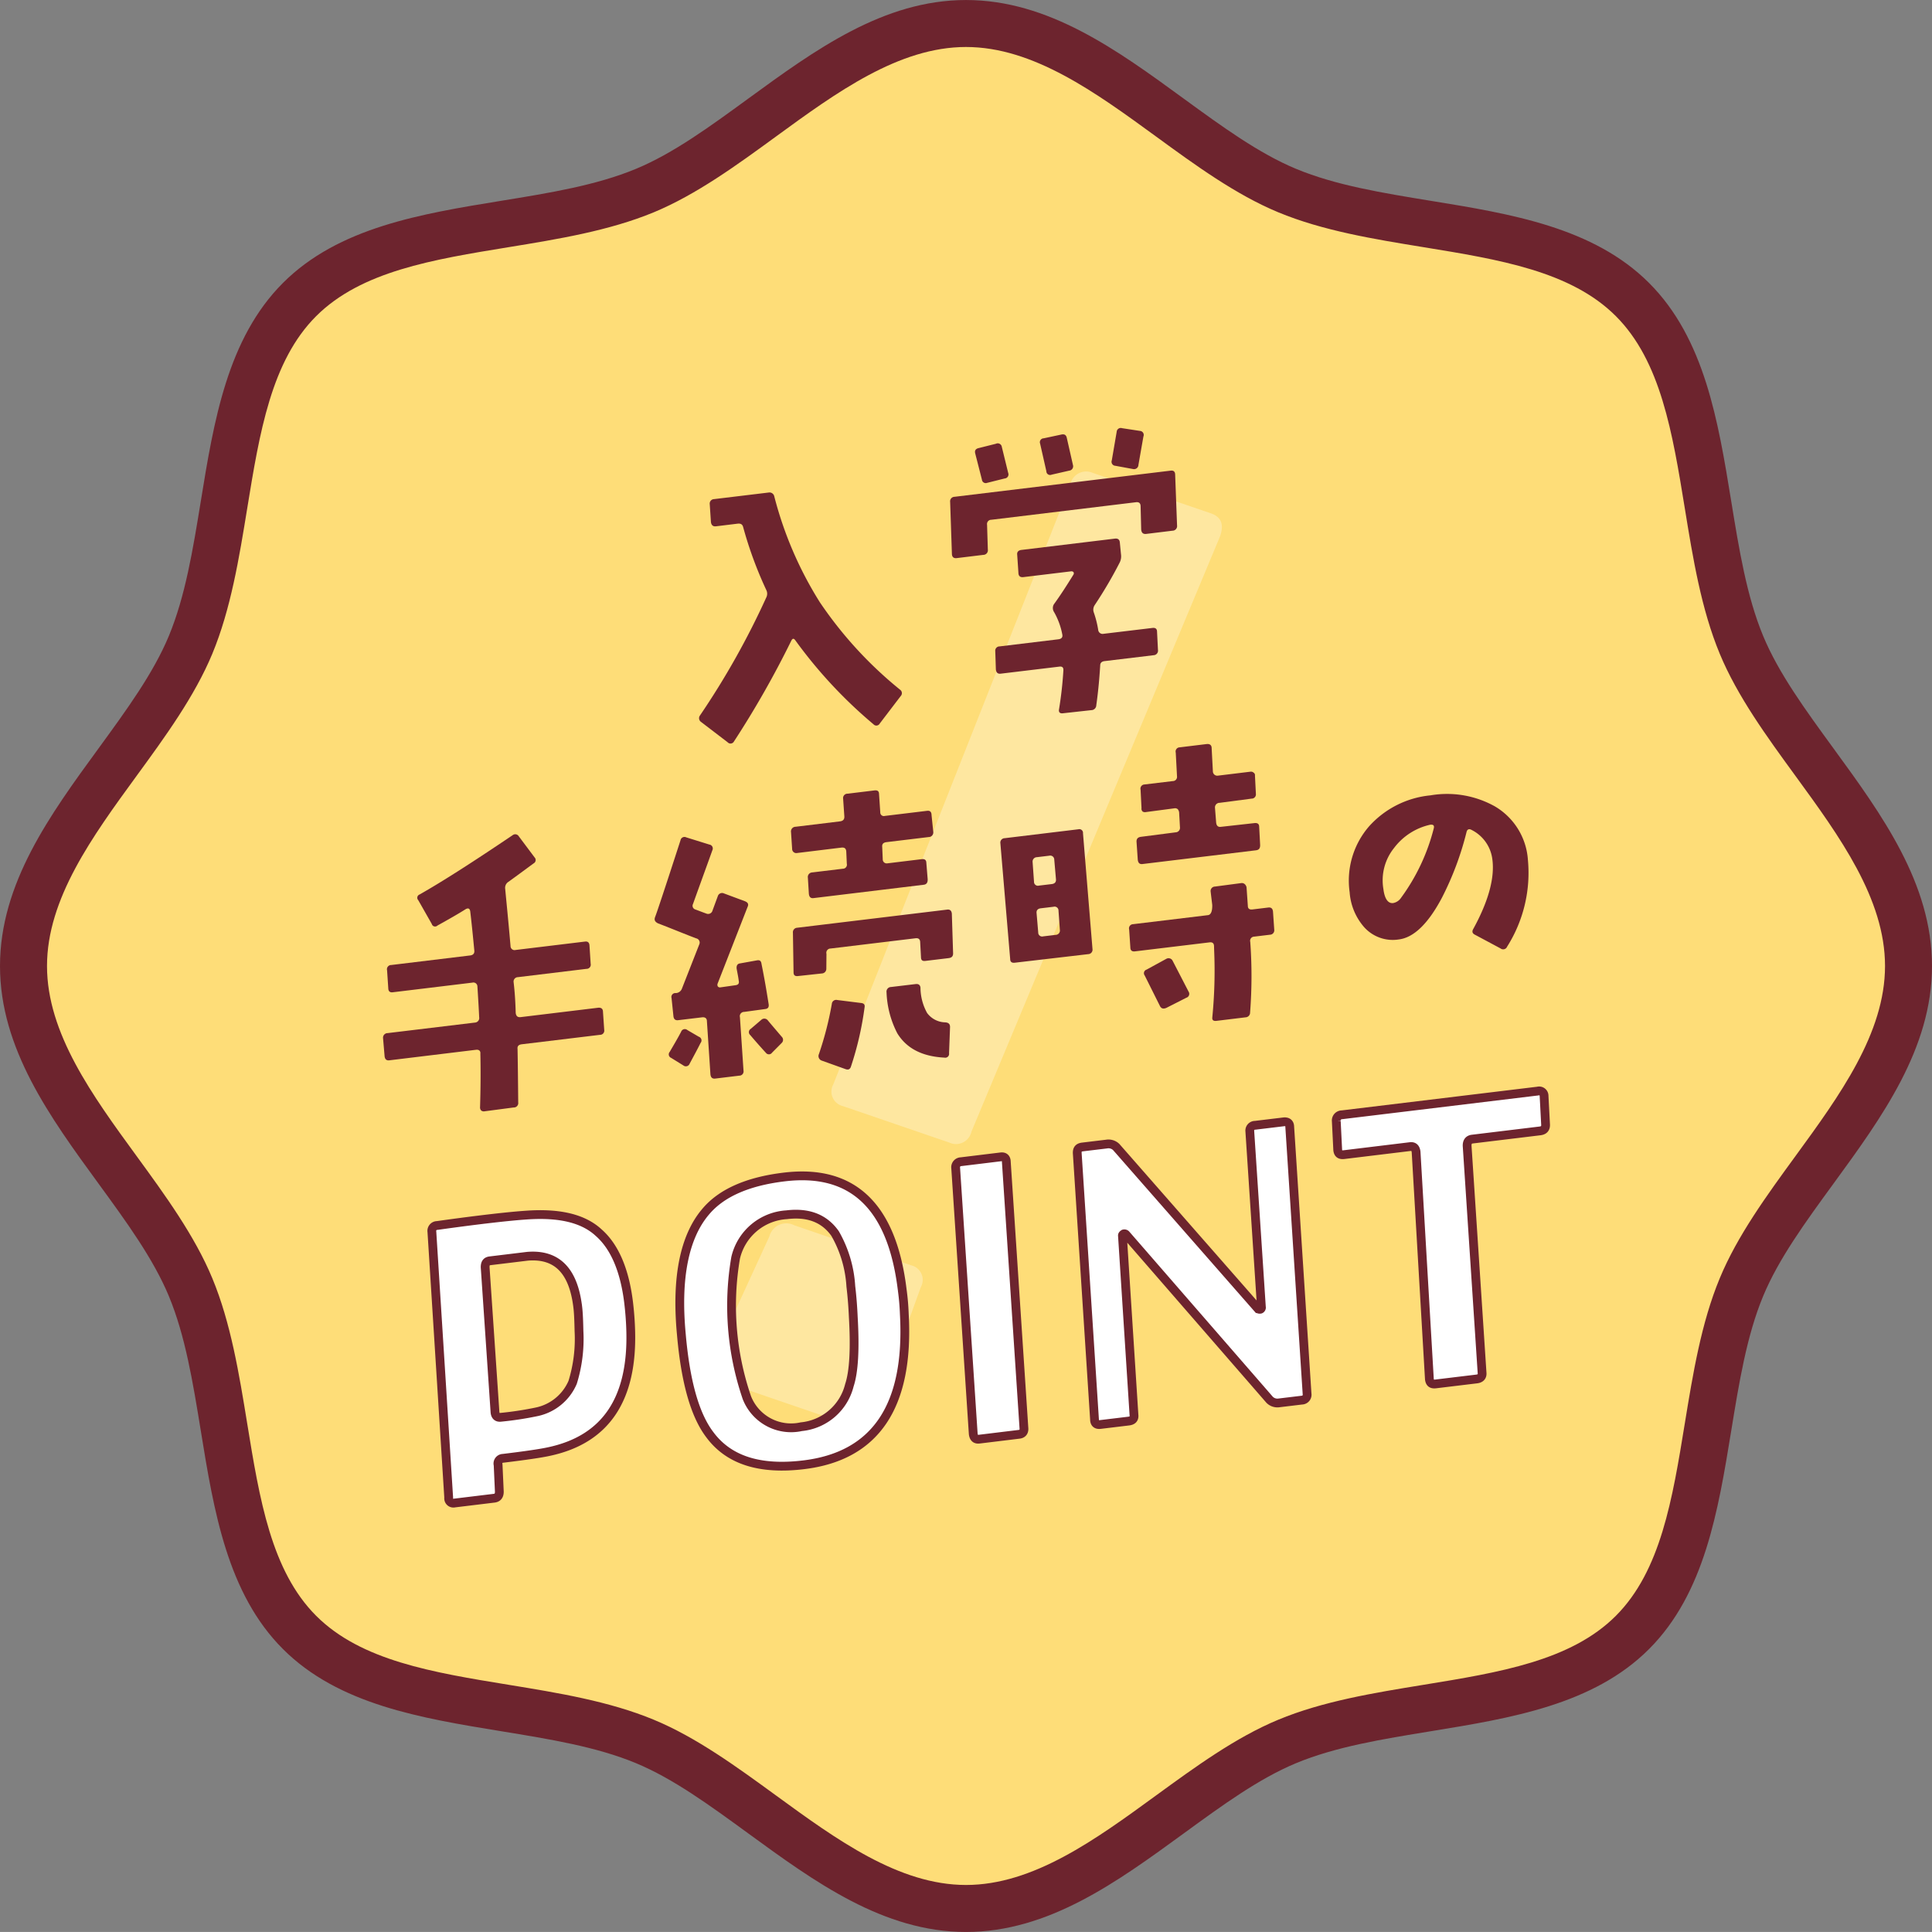
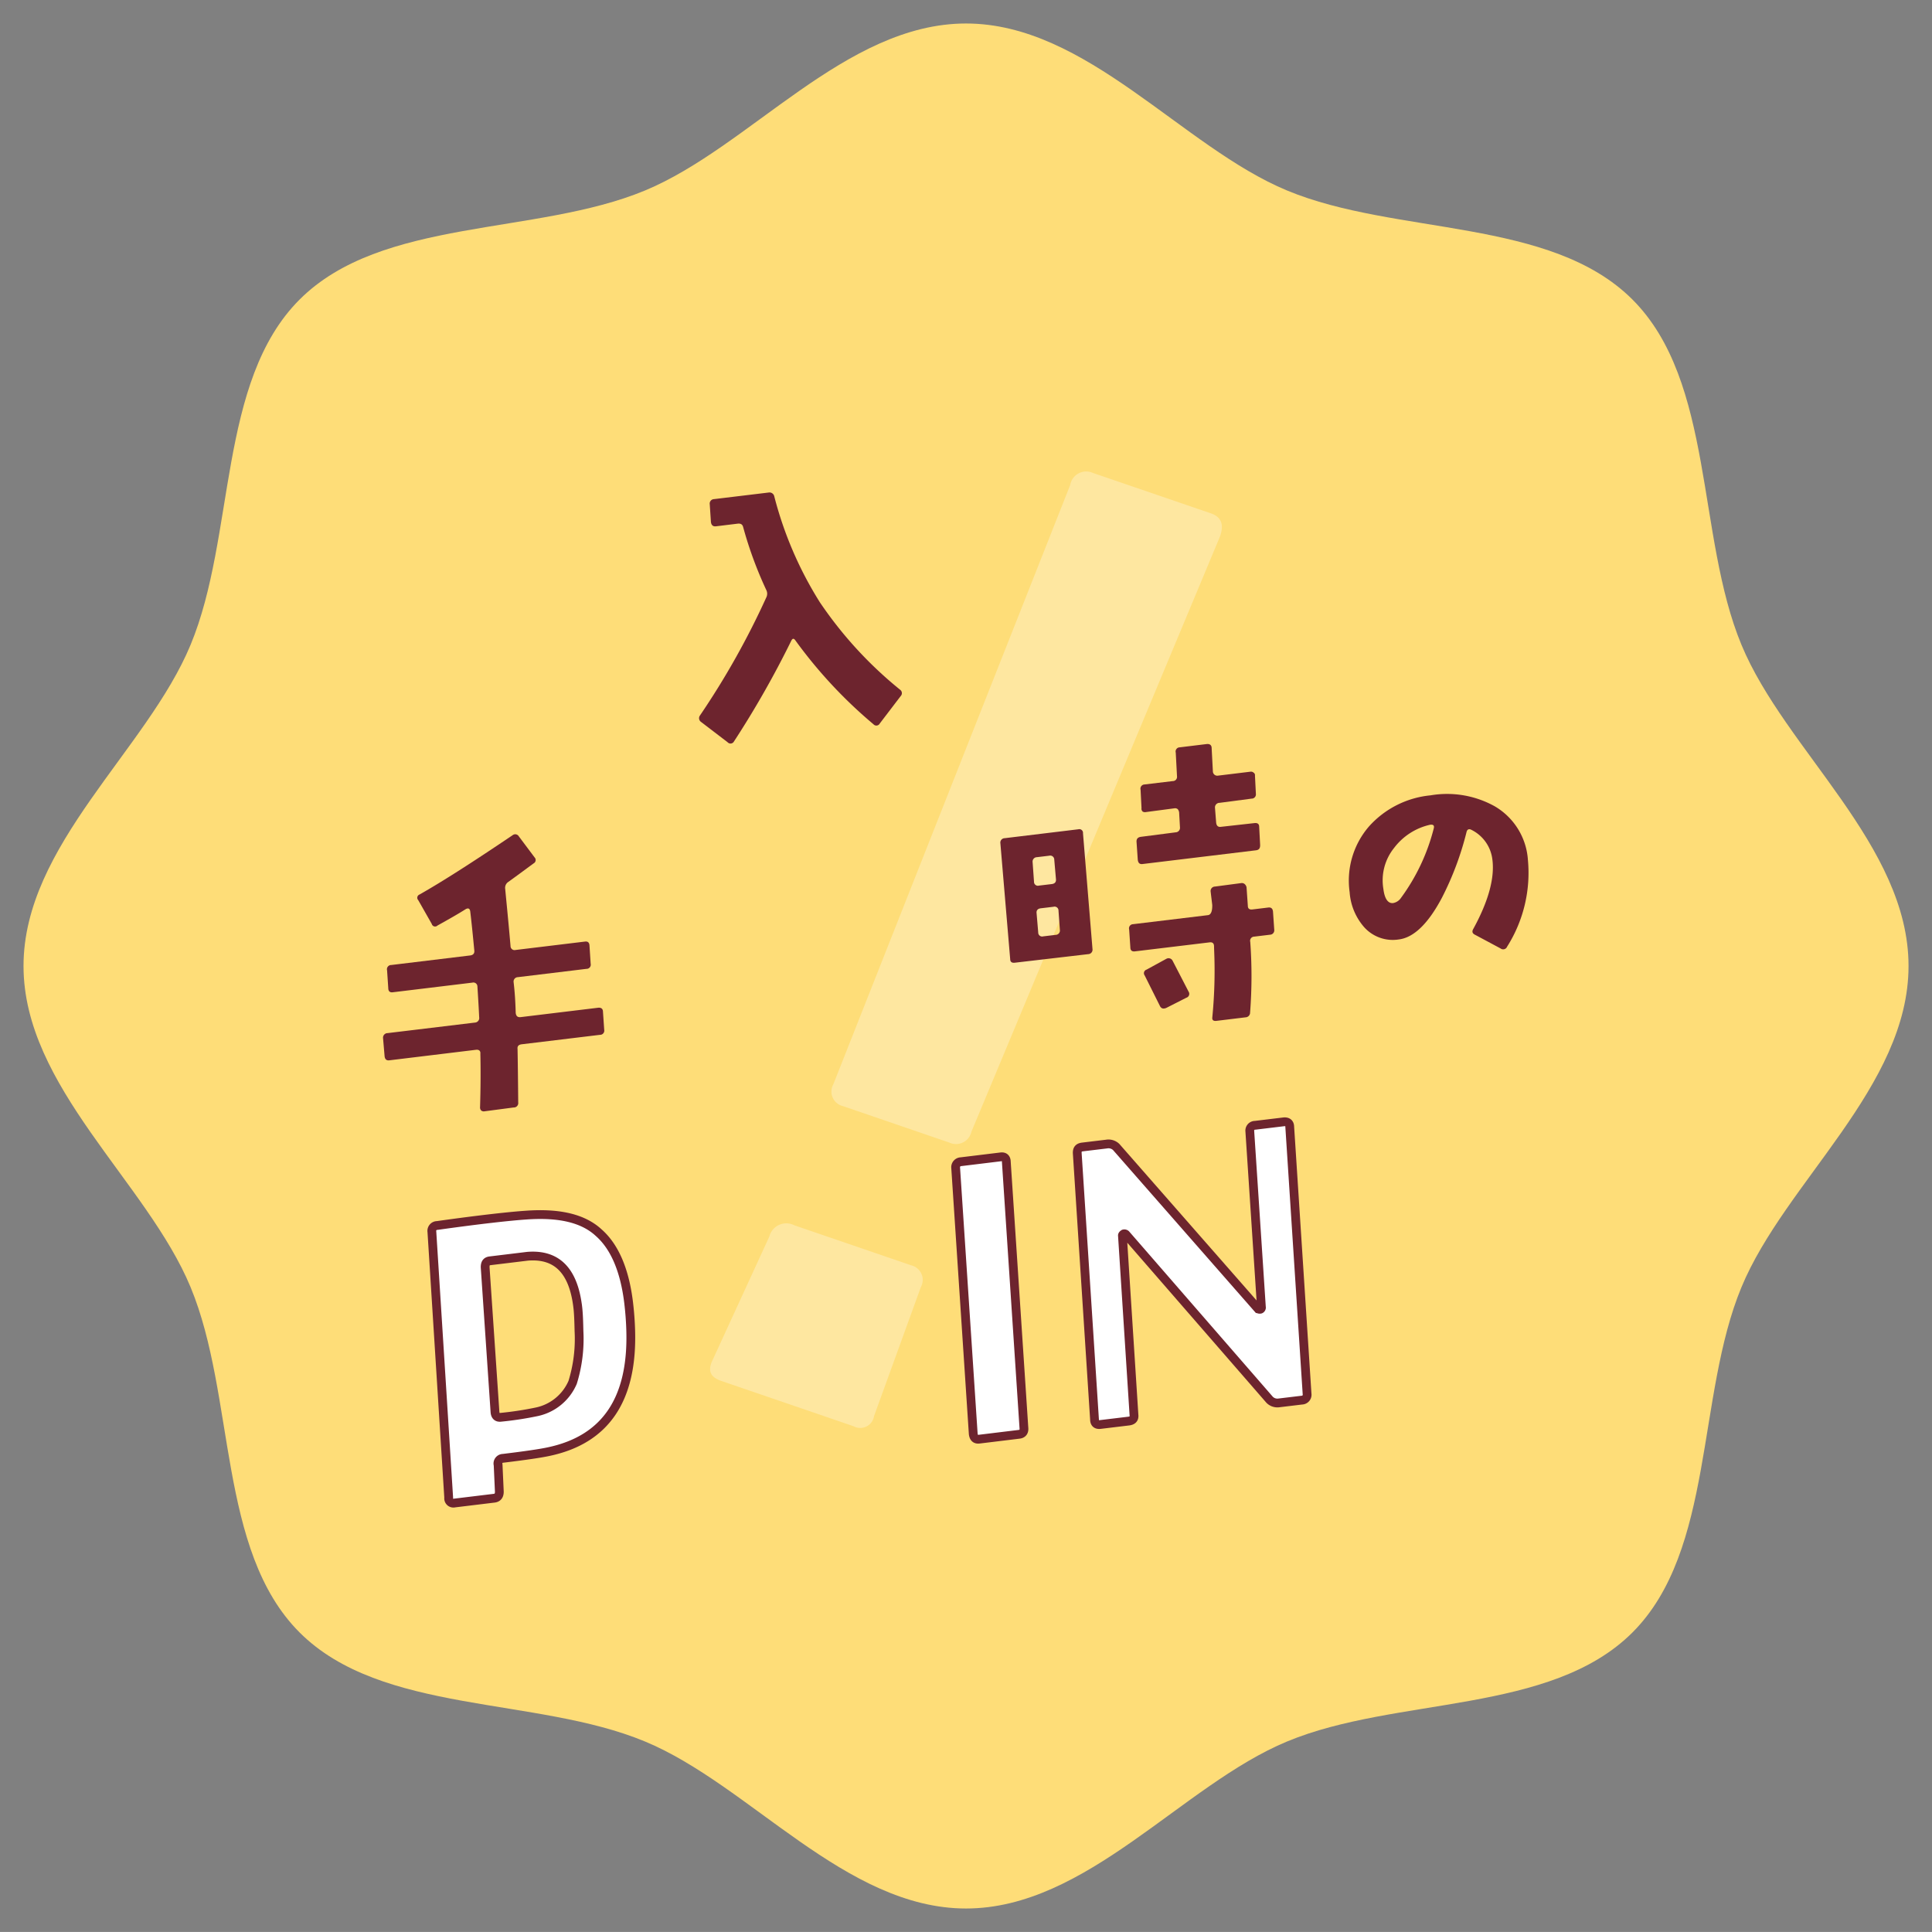
<svg xmlns="http://www.w3.org/2000/svg" id="グループ_5500" data-name="グループ 5500" width="220" height="219.996" viewBox="0 0 220 219.996">
  <rect x="0" y="0" width="220" height="219.996" fill="#808080" stroke="none" />
  <path id="パス_310" data-name="パス 310" d="M859.6,772.815c0,13.752-14.066,24.614-19.024,36.574-5.14,12.4-3.068,29.973-12.413,39.317s-26.916,7.268-39.314,12.408c-11.96,4.96-22.821,19.025-36.574,19.025s-24.614-14.065-36.574-19.025c-12.4-5.14-29.973-3.068-39.317-12.412s-7.269-26.916-12.409-39.313c-4.959-11.96-19.024-22.821-19.024-36.574s14.066-24.614,19.024-36.574c5.14-12.4,3.068-29.973,12.413-39.317s26.916-7.269,39.313-12.409c11.96-4.959,22.821-19.024,36.574-19.024s24.614,14.066,36.574,19.024c12.4,5.14,29.973,3.068,39.317,12.413s7.269,26.916,12.409,39.313C845.531,748.2,859.6,759.063,859.6,772.815Z" transform="translate(-642.272 -662.815)" fill="#fedd78" />
-   <path id="パス_311" data-name="パス 311" d="M754.239,884.778c-9.4,0-17.22-5.7-24.78-11.212-4.408-3.215-8.567-6.253-12.816-8.016-4.51-1.868-9.778-2.724-15.357-3.634-9.092-1.488-18.492-3.02-24.829-9.356s-7.869-15.737-9.348-24.825c-.909-5.578-1.77-10.843-3.638-15.352-1.766-4.25-4.8-8.416-8.016-12.824-5.514-7.559-11.216-15.375-11.216-24.776s5.7-17.221,11.22-24.78c3.212-4.408,6.249-8.567,8.012-12.816,1.868-4.514,2.729-9.778,3.638-15.356,1.479-9.092,3.016-18.493,9.348-24.829s15.741-7.869,24.837-9.352c5.574-.905,10.839-1.766,15.349-3.634,4.249-1.762,8.408-4.8,12.816-8.016,7.563-5.514,15.383-11.216,24.78-11.216s17.217,5.7,24.78,11.22c4.408,3.212,8.571,6.25,12.82,8.012,4.51,1.868,9.775,2.729,15.353,3.638,9.091,1.479,18.492,3.015,24.828,9.348s7.869,15.738,9.352,24.829c.909,5.578,1.766,10.843,3.634,15.356,1.763,4.25,4.8,8.408,8.016,12.816,5.514,7.559,11.216,15.379,11.216,24.78s-5.7,17.217-11.216,24.78c-3.215,4.408-6.253,8.571-8.016,12.821-1.868,4.51-2.725,9.774-3.634,15.352-1.487,9.091-3.019,18.488-9.355,24.829s-15.734,7.868-24.826,9.352c-5.578.909-10.842,1.766-15.353,3.634-4.249,1.763-8.412,4.8-12.82,8.016C771.46,879.076,763.641,884.778,754.239,884.778Zm0-214.645c-7.657,0-14.756,5.178-21.624,10.186-4.465,3.261-9.088,6.627-13.922,8.635-5.087,2.106-10.907,3.057-16.537,3.974-8.635,1.408-16.794,2.74-21.915,7.854s-6.446,13.273-7.854,21.908c-.917,5.631-1.865,11.458-3.974,16.545-2.008,4.834-5.374,9.453-8.635,13.918-5.008,6.868-10.186,13.967-10.186,21.629s5.178,14.756,10.186,21.621c3.261,4.472,6.627,9.088,8.635,13.93,2.11,5.083,3.057,10.907,3.974,16.537,1.408,8.639,2.739,16.794,7.854,21.908s13.277,6.446,21.912,7.854c5.63.921,11.454,1.868,16.541,3.981,4.835,2,9.454,5.374,13.919,8.628,6.872,5.008,13.971,10.186,21.628,10.186s14.76-5.178,21.629-10.186c4.468-3.253,9.084-6.624,13.922-8.628,5.084-2.114,10.907-3.06,16.537-3.978,8.638-1.408,16.794-2.736,21.908-7.854s6.446-13.273,7.854-21.911c.921-5.631,1.868-11.454,3.982-16.537,2-4.839,5.374-9.454,8.631-13.923,5.008-6.868,10.186-13.971,10.186-21.628s-5.178-14.76-10.186-21.629c-3.257-4.465-6.628-9.084-8.631-13.918-2.114-5.088-3.061-10.915-3.978-16.545-1.408-8.635-2.737-16.79-7.854-21.908s-13.269-6.446-21.908-7.854c-5.631-.917-11.458-1.864-16.541-3.974-4.839-2.007-9.454-5.374-13.922-8.635C769,675.312,761.9,670.133,754.239,670.133Z" transform="translate(-644.239 -664.782)" fill="#6d242e" />
  <g id="グループ_169" data-name="グループ 169" transform="translate(80.861 53.702)" opacity="0.3">
    <g id="グループ_168" data-name="グループ 168" transform="translate(0 0)">
      <path id="パス_312" data-name="パス 312" d="M684.331,786.566a1.59,1.59,0,0,1-2.34,1.148l-15.054-5.155c-1.211-.415-1.57-1.128-1.023-2.3l6.495-14.141a1.993,1.993,0,0,1,2.841-1.283l13.307,4.559a1.7,1.7,0,0,1,1.106,2.479Zm11.092-32.392a1.8,1.8,0,0,1-2.529,1.238L680.8,751.268a1.7,1.7,0,0,1-1.106-2.48l26.976-68.252a1.845,1.845,0,0,1,2.574-1.374l13.435,4.6c1.212.415,1.517,1.276,1.056,2.616Z" transform="translate(-665.665 -679.012)" fill="#fff" />
    </g>
  </g>
  <g id="グループ_171" data-name="グループ 171" transform="translate(43.619 48.736)">
    <g id="グループ_170" data-name="グループ 170" transform="translate(0 0)">
      <path id="パス_313" data-name="パス 313" d="M688.289,702.828l-2.378,3.117a.441.441,0,0,1-.721.091,53.179,53.179,0,0,1-8.907-9.571c-.173-.238-.321-.219-.468.091a108.78,108.78,0,0,1-6.51,11.439.445.445,0,0,1-.725.087l-3.03-2.317a.513.513,0,0,1-.125-.717,90.607,90.607,0,0,0,7.552-13.435.947.947,0,0,0,0-.883,44.913,44.913,0,0,1-2.623-7.136c-.076-.317-.275-.442-.638-.4l-2.46.3c-.325.042-.528-.121-.574-.483l-.136-2.042a.506.506,0,0,1,.483-.57l6.227-.751a.556.556,0,0,1,.638.434,42.513,42.513,0,0,0,5.2,12.076,45.7,45.7,0,0,0,9.132,9.948A.478.478,0,0,1,688.289,702.828Z" transform="translate(-629.346 -672.299)" fill="#6d242e" />
-       <path id="パス_314" data-name="パス 314" d="M698.751,688.781a.527.527,0,0,1-.514.611l-3,.366c-.359.037-.525-.125-.57-.483L694.6,686.6c-.008-.333-.174-.495-.532-.45L677.6,688.147a.485.485,0,0,0-.483.57l.087,2.815a.523.523,0,0,1-.517.612l-3.038.37c-.324.038-.528-.117-.536-.487l-.2-5.921a.506.506,0,0,1,.483-.573l24.644-2.982c.325-.038.491.125.495.457Zm-19.629-5.337-2,.5a.438.438,0,0,1-.592-.37l-.766-2.993c-.076-.317.049-.521.408-.6l1.954-.49a.47.47,0,0,1,.672.362l.724,2.959A.461.461,0,0,1,679.122,683.444Zm17.455,19.516a.518.518,0,0,1-.479.608l-5.612.675c-.325.042-.487.208-.487.506-.076,1.219-.189,2.7-.445,4.529a.568.568,0,0,1-.558.547l-3.261.359c-.325.034-.491-.125-.423-.461a43.5,43.5,0,0,0,.494-4.4c.03-.366-.132-.494-.461-.453l-6.657.8c-.358.046-.524-.113-.569-.479l-.068-2.08a.484.484,0,0,1,.483-.543l6.7-.811c.366-.042.524-.241.446-.566a8.2,8.2,0,0,0-.928-2.525.841.841,0,0,1-.034-.884c.788-1.087,1.5-2.2,2.234-3.389a.262.262,0,0,0,0-.291.323.323,0,0,0-.264-.083l-5.431.657c-.362.045-.562-.113-.57-.483l-.14-2.072c-.041-.325.159-.5.487-.54l10.635-1.287c.325-.042.529.091.563.415l.132,1.344a1.613,1.613,0,0,1-.147.97,49.011,49.011,0,0,1-2.857,4.861.929.929,0,0,0-.087.822,11.575,11.575,0,0,1,.5,1.989.5.5,0,0,0,.6.438l5.574-.668c.325-.042.521.083.525.415Zm-10.11-20.406-2,.457a.427.427,0,0,1-.6-.4l-.713-3.147a.442.442,0,0,1,.408-.592l2-.427c.354-.083.555.038.63.359l.706,3.11A.5.5,0,0,1,686.466,682.554Zm7.887-.66a.5.5,0,0,1-.6.479L691.727,682a.456.456,0,0,1-.408-.615l.558-3.26a.466.466,0,0,1,.615-.408l2.019.309a.461.461,0,0,1,.408.645Z" transform="translate(-608.337 -677.696)" fill="#6d242e" />
      <path id="パス_315" data-name="パス 315" d="M680.981,712.226a.477.477,0,0,1-.479.573l-8.907,1.076c-.358.045-.524.211-.483.536.03,1.464.053,3.479.076,6.084a.5.5,0,0,1-.521.577l-3.325.438a.463.463,0,0,1-.377-.1.5.5,0,0,1-.121-.389q.1-3.318.034-6.065c.037-.332-.166-.49-.491-.453l-9.881,1.2c-.328.037-.49-.128-.532-.453l-.177-2.072a.52.52,0,0,1,.521-.574l9.948-1.2a.518.518,0,0,0,.476-.608c-.046-1.022-.117-2.192-.2-3.5a.458.458,0,0,0-.57-.441l-9.08,1.1c-.328.038-.494-.128-.5-.457l-.136-2.037a.484.484,0,0,1,.475-.612l8.974-1.087c.366-.042.524-.249.483-.574-.143-1.487-.287-2.973-.46-4.419-.045-.362-.237-.449-.547-.264-.785.5-1.85,1.105-3.193,1.853a.386.386,0,0,1-.641-.181l-1.543-2.714a.391.391,0,0,1,.143-.638c2.65-1.5,6.155-3.755,10.6-6.755a.474.474,0,0,1,.713.132l1.792,2.393a.428.428,0,0,1-.1.675c-1.08.793-2.019,1.49-2.868,2.1a.808.808,0,0,0-.377.823c.106,1.162.332,3.332.607,6.5a.456.456,0,0,0,.566.445l7.926-.959c.321-.038.491.129.5.491l.132,2.038a.474.474,0,0,1-.475.578l-7.819.947a.5.5,0,0,0-.48.57c.14,1.162.208,2.321.238,3.5.046.362.211.52.574.479l8.793-1.065c.362-.045.566.113.57.446Z" transform="translate(-655.797 -643.698)" fill="#6d242e" />
-       <path id="パス_316" data-name="パス 316" d="M676.567,713.535l-2.381.324a.488.488,0,0,0-.479.611l.407,6.08a.484.484,0,0,1-.483.569l-2.714.329c-.362.045-.525-.113-.57-.479l-.4-6.046c0-.329-.2-.491-.566-.445l-2.714.325c-.328.037-.494-.125-.532-.449l-.215-2.068a.446.446,0,0,1,.483-.57.777.777,0,0,0,.706-.528l1.966-5.012a.492.492,0,0,0-.344-.691c-1.188-.441-2.619-1.045-4.355-1.709-.35-.178-.448-.389-.339-.695.2-.5,1.166-3.408,2.9-8.759a.458.458,0,0,1,.66-.336l2.634.819a.45.45,0,0,1,.332.657c-.517,1.457-1.264,3.491-2.2,6.106a.439.439,0,0,0,.26.626c.31.11.728.279,1.268.472a.514.514,0,0,0,.69-.34l.608-1.653a.506.506,0,0,1,.7-.305l2.385.887c.351.143.449.347.3.657l-3.419,8.752a.4.4,0,0,0,.03.29.307.307,0,0,0,.31.109l1.7-.242c.324-.041.449-.2.373-.524-.041-.363-.132-.789-.237-1.363-.038-.324.079-.566.4-.6l1.868-.336c.359-.079.521.045.566.407.177.865.475,2.408.815,4.6C677.019,713.335,676.895,713.5,676.567,713.535Zm-8.6,6.253a.46.46,0,0,1-.71.162l-1.392-.86a.428.428,0,0,1-.155-.679c.363-.63.823-1.385,1.3-2.291a.446.446,0,0,1,.713-.193l1.3.759a.442.442,0,0,1,.2.709C668.955,717.942,668.532,718.728,667.962,719.788Zm10.472-2.37-1.079,1.087a.429.429,0,0,1-.695.015c-.762-.831-1.362-1.525-1.788-2.027a.437.437,0,0,1,.064-.706l1.2-1.026a.5.5,0,0,1,.74.06c.3.366.815.966,1.581,1.865A.485.485,0,0,1,678.435,717.418Zm17.281-24.082a.526.526,0,0,1-.513.612l-4.816.581c-.355.045-.52.215-.483.54l.06,1.423a.452.452,0,0,0,.536.449l3.91-.476c.324-.038.487.09.513.347l.147,1.811c.057.471-.094.713-.422.755L682.092,700.9c-.329.042-.495-.121-.536-.484l-.113-1.826a.522.522,0,0,1,.479-.612l3.51-.423a.458.458,0,0,0,.445-.566l-.064-1.423c-.038-.325-.2-.453-.563-.415l-5.03.615a.475.475,0,0,1-.57-.483l-.125-1.891a.529.529,0,0,1,.517-.615l5.031-.611c.362-.041.528-.208.525-.536l-.14-2.042a.5.5,0,0,1,.517-.578l3.038-.37c.366-.045.529.083.533.415l.14,2.076a.408.408,0,0,0,.524.411l4.816-.582c.325-.041.495.125.5.491ZM697.98,707.2c0,.328-.158.494-.52.536l-2.642.317c-.328.041-.491-.083-.494-.411l-.091-1.68c0-.366-.174-.532-.536-.487l-9.661,1.166a.486.486,0,0,0-.476.612l-.015,1.694a.533.533,0,0,1-.525.536l-2.683.291c-.362.045-.521-.087-.525-.415l-.072-4.51a.512.512,0,0,1,.483-.573l17.081-2.065c.325-.042.491.124.532.449ZM686.356,720.06c-.106.347-.313.438-.664.3l-2.687-.962a.543.543,0,0,1-.306-.732,37.772,37.772,0,0,0,1.472-5.721.494.494,0,0,1,.611-.441l2.683.336c.37.03.5.2.43.536A36.407,36.407,0,0,1,686.356,720.06Zm11.163-1.495a.436.436,0,0,1-.528.5c-2.544-.132-4.31-1.053-5.363-2.766a10.972,10.972,0,0,1-1.227-4.661.527.527,0,0,1,.513-.615l2.785-.332c.329-.042.528.079.566.408a6.022,6.022,0,0,0,.755,2.883,2.641,2.641,0,0,0,2.076,1.068c.37.03.536.193.536.524Z" transform="translate(-633.068 -647.368)" fill="#6d242e" />
      <path id="パス_317" data-name="パス 317" d="M684.915,710.59a.505.505,0,0,1-.483.57l-8.367.977c-.325.038-.521-.083-.524-.411l-1.117-13.194a.5.5,0,0,1,.483-.574l8.393-1.015a.42.42,0,0,1,.532.449Zm-4.925-10.639-1.415.17a.5.5,0,0,0-.479.57l.158,2.223a.444.444,0,0,0,.57.441l1.45-.173c.358-.045.517-.241.479-.57l-.193-2.219A.459.459,0,0,0,679.99,699.951Zm.483,5.816-1.445.173c-.363.045-.521.245-.479.57l.185,2.181a.446.446,0,0,0,.57.445l1.411-.17a.491.491,0,0,0,.483-.573l-.155-2.185A.445.445,0,0,0,680.473,705.767Zm25.138,2.611a.5.5,0,0,1-.479.57l-1.811.219a.473.473,0,0,0-.442.6,53.928,53.928,0,0,1-.019,8.046.534.534,0,0,1-.521.543l-3.295.4c-.359.045-.521-.079-.487-.389a54.329,54.329,0,0,0,.208-7.7l-.011-.4c0-.329-.17-.491-.5-.449l-8.5,1.026c-.328.038-.525-.086-.529-.449l-.136-2.038a.474.474,0,0,1,.438-.607l8.54-1.031c.325-.042.5-.43.483-1.162-.06-.51-.124-1.015-.181-1.521a.5.5,0,0,1,.483-.57l3.03-.4a.5.5,0,0,1,.385.136.677.677,0,0,1,.189.344l.147,2.114c0,.332.2.449.525.411l1.807-.219c.328-.041.495.128.532.453Zm-2.091-15.466a.482.482,0,0,1-.487.54l-3.649.479a.518.518,0,0,0-.521.574l.132,1.676c.042.358.208.524.536.483l3.8-.423c.362-.045.559.079.563.408l.11,2.079c.007.37-.121.566-.479.608L690.606,700.9c-.325.038-.49-.121-.536-.483l-.143-2.079c0-.328.162-.494.524-.54l3.94-.509a.511.511,0,0,0,.483-.578l-.094-1.676a.713.713,0,0,0-.159-.381.464.464,0,0,0-.374-.1l-3.257.43a.488.488,0,0,1-.374-.068.441.441,0,0,1-.12-.389l-.106-2.079a.48.48,0,0,1,.442-.608l3.223-.385a.479.479,0,0,0,.483-.536l-.143-2.7a.476.476,0,0,1,.441-.607l3.076-.374c.366-.041.566.125.57.453l.143,2.7a.5.5,0,0,0,.566.445l3.691-.449a.451.451,0,0,1,.378.105.343.343,0,0,1,.155.347Zm-7.914,23.21-2.28,1.158c-.355.151-.585.072-.728-.207l-1.744-3.491a.422.422,0,0,1,.215-.657l2.238-1.223a.514.514,0,0,1,.725.2l1.823,3.525A.46.46,0,0,1,695.607,716.123Z" transform="translate(-604.129 -651.247)" fill="#6d242e" />
      <path id="パス_318" data-name="パス 318" d="M702.947,706.108a.483.483,0,0,1-.747.2l-2.906-1.555c-.309-.151-.374-.363-.193-.676,1.744-3.185,2.453-5.842,2.163-7.937a4.331,4.331,0,0,0-2.344-3.317c-.317-.181-.528-.08-.6.26a34.56,34.56,0,0,1-2.8,7.461c-1.555,2.936-3.2,4.532-4.9,4.74a4.373,4.373,0,0,1-3.947-1.393,6.748,6.748,0,0,1-1.657-3.985,9.432,9.432,0,0,1,2.212-7.5,10.784,10.784,0,0,1,6.989-3.528,11.171,11.171,0,0,1,7.314,1.241,7.658,7.658,0,0,1,3.785,6.114A15.72,15.72,0,0,1,702.947,706.108Zm-8.763-13.885a7.074,7.074,0,0,0-4.124,2.664,5.882,5.882,0,0,0-1.2,4.661c.14,1.125.536,1.664,1.114,1.593a1.38,1.38,0,0,0,.887-.585,22.819,22.819,0,0,0,3.74-7.94C694.671,692.31,694.543,692.178,694.184,692.223Z" transform="translate(-574.949 -647.045)" fill="#6d242e" />
    </g>
  </g>
  <g id="グループ_180" data-name="グループ 180" transform="translate(49.176 124.235)">
    <g id="グループ_179" data-name="グループ 179" transform="translate(0 0)">
      <path id="パス_333" data-name="パス 333" d="M670.94,728.538c-.943.21-2.709.466-5.253.774a.591.591,0,0,0-.553.755l.137,3.029c.008.454-.19.714-.6.759l-4.494.546a.544.544,0,0,1-.671-.607l-1.915-30.282a.611.611,0,0,1,.6-.713c4.99-.7,8.354-1.064,10.136-1.183,3.75-.271,6.5.366,8.259,2,1.8,1.579,2.96,4.25,3.41,7.977.119,1,.2,2.006.233,3.06C680.492,722.549,677.406,727.154,670.94,728.538Zm3.258-16.48c-.5-4.135-2.388-6.027-5.718-5.756l-1.091.133-3.178.385c-.408.046-.564.293-.553.755l1.121,16.5c.046.408.256.614.66.564A37.924,37.924,0,0,0,669.6,724a5.732,5.732,0,0,0,4.021-3.342,16.753,16.753,0,0,0,.721-5.848C674.32,713.8,674.293,712.833,674.2,712.059Z" transform="translate(-657.588 -687.485)" fill="#fff" stroke="#6d242e" stroke-miterlimit="10" stroke-width="1" />
-       <path id="パス_334" data-name="パス 334" d="M679.085,733.3c-5,.606-8.545-.53-10.693-3.449-1.7-2.239-2.766-6.073-3.231-11.459-.6-6.421.363-11.1,2.784-13.928,1.774-2.106,4.746-3.434,8.927-3.937q11.714-1.419,13.443,12.841a27.293,27.293,0,0,1,.24,2.785Q691.42,731.818,679.085,733.3Zm5.379-20.329a13.709,13.709,0,0,0-1.789-6c-1.224-1.739-3.063-2.442-5.513-2.144a6.353,6.353,0,0,0-5.814,4.9,32.334,32.334,0,0,0,1.278,15.927,5.408,5.408,0,0,0,6.206,3.307,6.257,6.257,0,0,0,5.467-4.719c.511-1.533.656-4.135.446-7.748C684.693,715.3,684.6,714.111,684.464,712.974Z" transform="translate(-636.755 -690.736)" fill="#fff" stroke="#6d242e" stroke-miterlimit="10" stroke-width="1" />
      <path id="パス_335" data-name="パス 335" d="M680.994,730.678c.053.454-.141.709-.553.755l-4.544.553c-.408.046-.614-.156-.671-.61l-2-30.267a.63.63,0,0,1,.607-.717l4.539-.553c.408-.05.618.156.622.572Z" transform="translate(-613.578 -692.341)" fill="#fff" stroke="#6d242e" stroke-miterlimit="10" stroke-width="1" />
      <path id="パス_336" data-name="パス 336" d="M703.028,729.766a.616.616,0,0,1-.6.717l-2.636.317a1.234,1.234,0,0,1-1.118-.462L682.4,711.615a.253.253,0,0,0-.24-.065c-.084.054-.168.115-.156.2l1.312,20.4c.057.45-.149.66-.6.717l-3.227.389c-.4.049-.656-.107-.664-.561l-1.969-30.366c0-.416.152-.618.607-.676l2.727-.328a1.275,1.275,0,0,1,1.1.328l16.144,18.414a.32.32,0,0,0,.282.061.209.209,0,0,0,.111-.244l-1.32-20.028a.605.605,0,0,1,.61-.671l3.227-.389c.451-.057.706.145.71.561Z" transform="translate(-603.366 -695.282)" fill="#fff" stroke="#6d242e" stroke-miterlimit="10" stroke-width="1" />
-       <path id="パス_337" data-name="パス 337" d="M708.417,701.735c0,.412-.2.626-.656.679l-7.679.931c-.408.045-.607.3-.6.763l1.7,25.834c.053.45-.195.664-.607.717l-4.677.565c-.454.053-.66-.107-.714-.557l-1.514-25.857c-.057-.454-.267-.66-.675-.61l-7.542.916c-.454.049-.652-.11-.706-.519l-.164-3.292a.651.651,0,0,1,.648-.728l22.3-2.7a.561.561,0,0,1,.713.561Z" transform="translate(-581.594 -697.869)" fill="#fff" stroke="#6d242e" stroke-miterlimit="10" stroke-width="1" />
    </g>
  </g>
</svg>